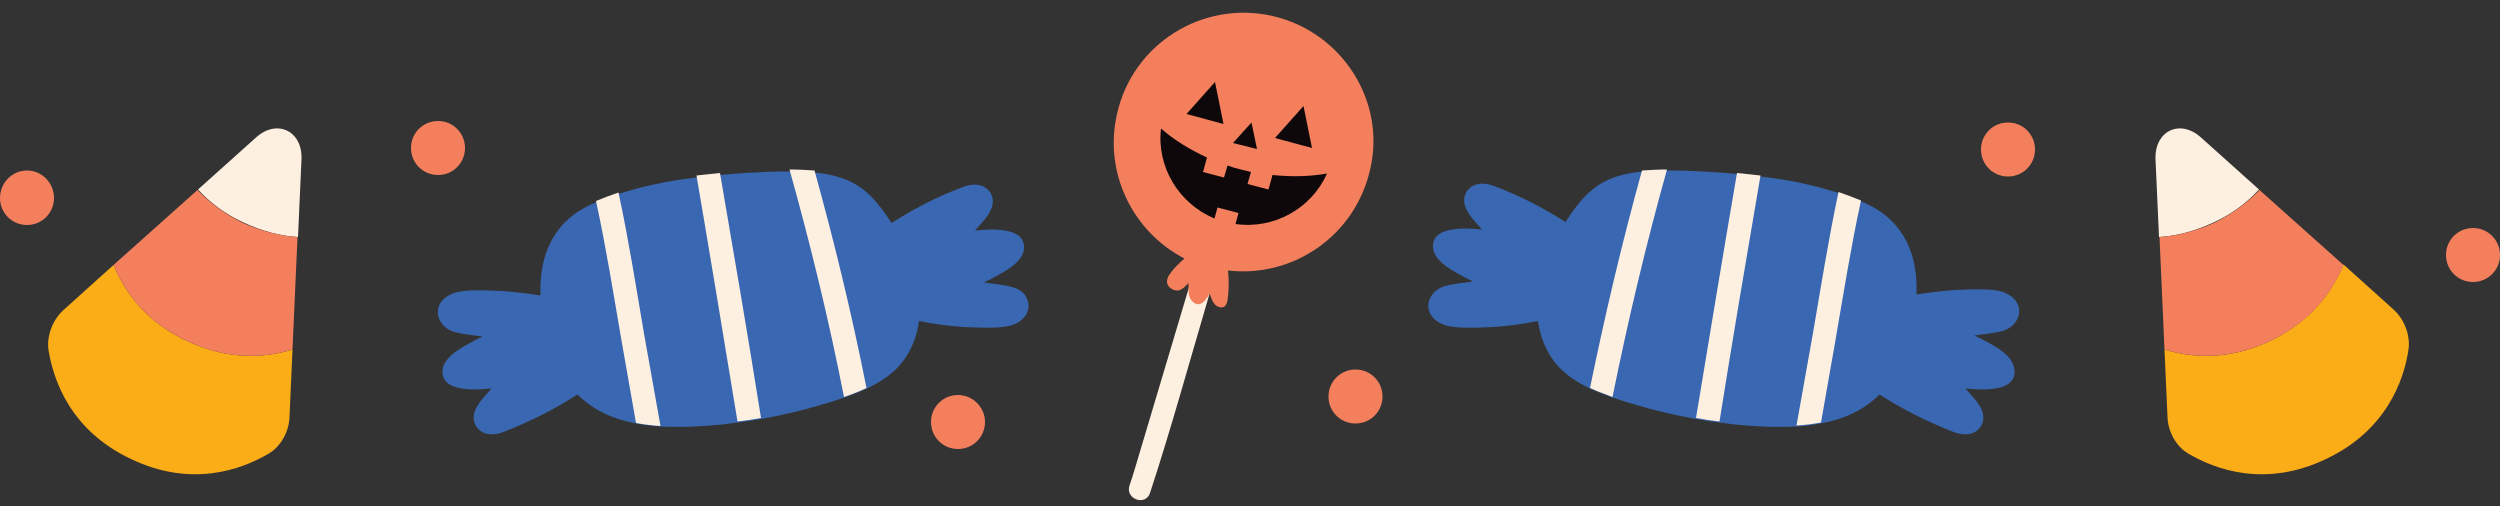
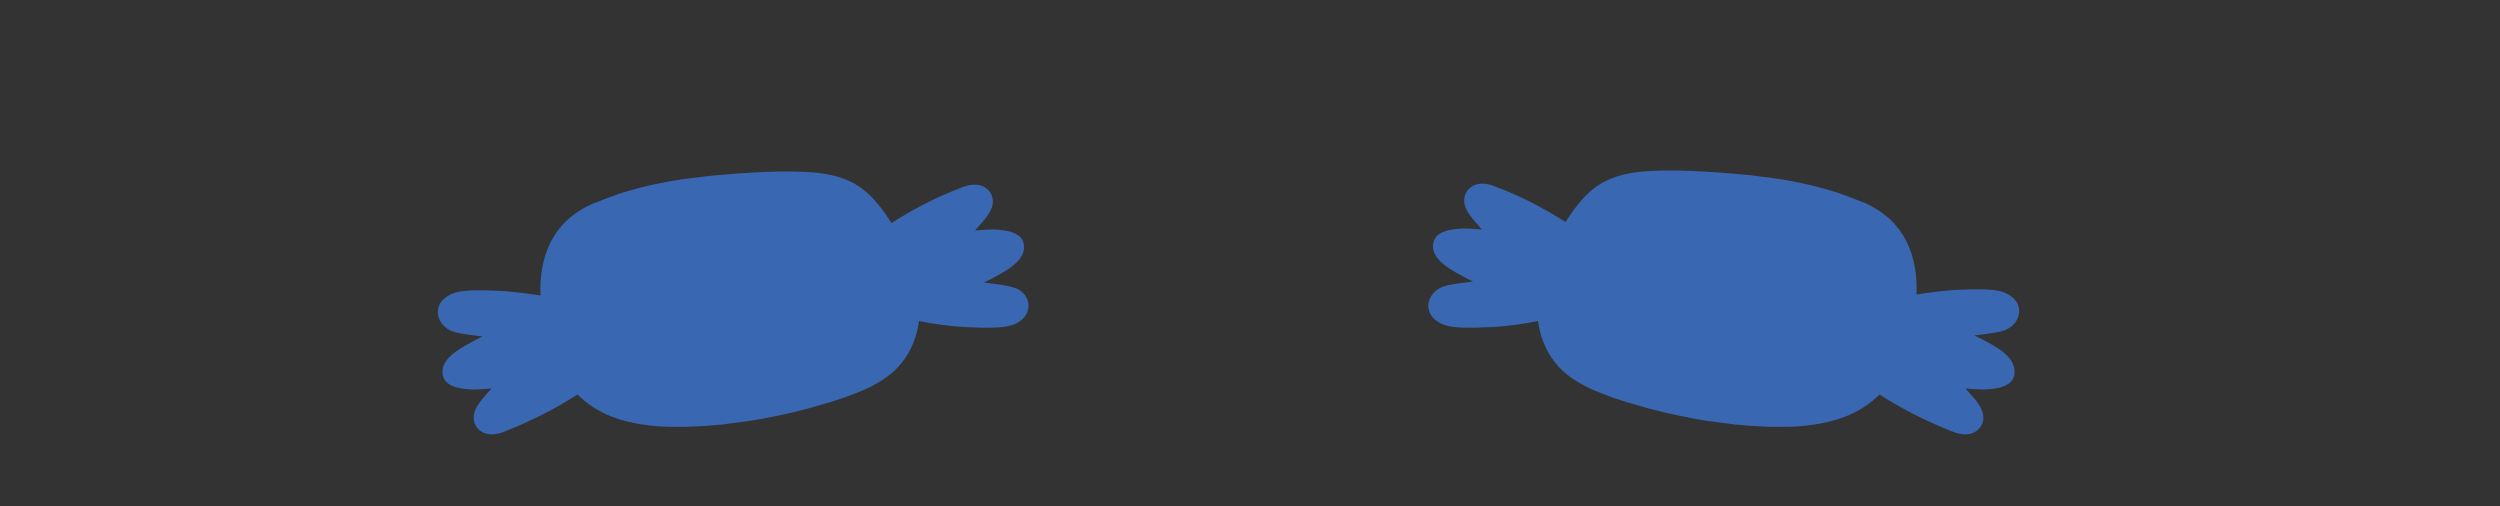
<svg xmlns="http://www.w3.org/2000/svg" height="101.3" preserveAspectRatio="xMidYMid meet" version="1.0" viewBox="0.0 -2.6 500.0 101.3" width="500.0" zoomAndPan="magnify">
  <rect x="0.0" y="-2.6" width="500.0" height="101.3" fill="#333333" stroke="none" />
  <g id="change1_1">
-     <path d="M37.4,65.6c8.3,3.9,15.6,3.4,21.1,1.7l-0.6,13.5c-0.1,3-1.8,6-4.3,7.4c-5.3,3.1-15.3,6.8-27.4,1 C14.1,83.5,10.7,73.5,9.7,67.4c-0.4-2.8,0.8-6,3-8l10-9C24.9,55.7,29.1,61.7,37.4,65.6z M454,65.6c-8.3,3.9-15.6,3.4-21.1,1.7 l0.6,13.5c0.1,3,1.8,6,4.3,7.4c5.3,3.1,15.3,6.8,27.4,1c12.1-5.7,15.6-15.8,16.5-21.9c0.4-2.8-0.8-6-3-8l-10-9 C466.5,55.7,462.2,61.7,454,65.6z" fill="#FBAD18" />
-   </g>
+     </g>
  <g id="change2_1">
    <path d="M203.9,61.7c-1.3,0.9-2.9,1.1-4.5,1.2c-2.2,0.1-4.4,0-6.7-0.1c-3-0.2-6-0.6-8.9-1.2c-0.4,3-1.5,5.9-3.4,8.3 c-1.8,2.3-4.3,3.9-7,5.2c-1.5,0.7-3,1.2-4.5,1.8c-1.3,0.4-2.6,0.9-3.8,1.2c-4.2,1.3-8.5,2.3-12.9,3.1c-1.6,0.3-3.1,0.5-4.7,0.7 c-1,0.1-2.1,0.3-3.1,0.4c-3.9,0.4-8.1,0.6-12.2,0.4c-1.7-0.1-3.3-0.3-4.9-0.6c-4.5-0.8-8.6-2.6-11.8-5.8c-4.5,2.9-9.3,5.3-14.3,7.3 c-1.4,0.6-3.1,1-4.6,0.3c-1.6-0.8-2.2-2.5-1.7-4.1c0.6-1.8,2.2-3.3,3.4-4.7c0,0,0,0,0,0c-1.3,0.1-2.5,0.2-3.8,0.2 c-2.4-0.1-6.3-0.5-6-3.9c0.3-2.8,4.2-4.7,6.4-5.9c0.5-0.3,1.1-0.5,1.6-0.8c0,0,0,0,0,0c-1.9-0.3-4-0.4-5.9-1c-3.2-1.1-4.3-5-1.2-7 c1.3-0.9,2.9-1.1,4.5-1.2c2.2-0.1,4.4,0,6.7,0.1c2.5,0.2,5,0.5,7.5,0.9c-0.3-7.5,2.2-14.5,9.9-18.1c0.4-0.2,0.8-0.4,1.2-0.5 c1.5-0.6,3-1.2,4.5-1.7c4.9-1.6,10.2-2.7,15.6-3.3c1.6-0.2,3.1-0.4,4.7-0.5c4.1-0.4,8.1-0.6,11.9-0.7c0.7,0,1.4,0,2,0 c1.9,0,3.5,0.1,5,0.2c6,0.6,9.4,2.4,12.5,6.1c1.1,1.3,2,2.6,2.9,4c4.4-2.8,9-5.2,13.8-7c1.4-0.6,3.1-1,4.6-0.3 c1.6,0.8,2.2,2.5,1.7,4.1c-0.6,1.8-2.2,3.3-3.4,4.7c0,0,0,0,0,0c1.3-0.1,2.5-0.2,3.8-0.2c2.4,0.1,6.3,0.5,6,3.9 c-0.3,2.8-4.2,4.7-6.4,5.9c-0.5,0.3-1.1,0.5-1.6,0.8c0,0,0,0,0,0c1.9,0.3,4,0.4,5.9,1C205.8,55.7,207,59.6,203.9,61.7z M396.5,65.3 c-0.5-0.3-1.1-0.5-1.6-0.8c0,0,0,0,0,0c1.9-0.3,4-0.4,5.9-1c3.2-1.1,4.3-5,1.2-7c-1.3-0.9-2.9-1.1-4.5-1.2c-2.2-0.1-4.4,0-6.7,0.1 c-2.5,0.2-5,0.5-7.5,0.9c0.3-7.5-2.2-14.5-9.9-18.1c-0.4-0.2-0.8-0.4-1.2-0.5c-1.5-0.6-3-1.2-4.5-1.7c-4.9-1.6-10.2-2.7-15.6-3.3 c-1.6-0.2-3.1-0.4-4.7-0.5c-4.1-0.4-8.1-0.6-11.9-0.7c-0.7,0-1.4,0-2,0c-1.9,0-3.5,0.1-5,0.2c-6,0.6-9.4,2.4-12.5,6.1 c-1.1,1.3-2,2.6-2.9,4c-4.4-2.8-9-5.2-13.8-7c-1.4-0.6-3.1-1-4.6-0.3c-1.6,0.8-2.2,2.5-1.7,4.1c0.6,1.8,2.2,3.3,3.4,4.7c0,0,0,0,0,0 c-1.3-0.1-2.5-0.2-3.8-0.2c-2.4,0.1-6.3,0.5-6,3.9c0.3,2.8,4.2,4.7,6.4,5.9c0.5,0.3,1.1,0.5,1.6,0.8c0,0,0,0,0,0 c-1.9,0.3-4,0.4-5.9,1c-3.2,1.1-4.3,5-1.2,7c1.3,0.9,2.9,1.1,4.5,1.2c2.2,0.1,4.4,0,6.7-0.1c3-0.2,6-0.6,8.9-1.2 c0.4,3,1.5,5.9,3.4,8.3c1.8,2.3,4.3,3.9,7,5.2c1.5,0.7,3,1.2,4.5,1.8c1.3,0.4,2.6,0.9,3.8,1.2c4.2,1.3,8.5,2.3,12.9,3.1 c1.6,0.3,3.1,0.5,4.7,0.7c1,0.1,2.1,0.3,3.1,0.4c3.9,0.4,8.1,0.6,12.2,0.4c1.7-0.1,3.3-0.3,4.9-0.6c4.5-0.8,8.6-2.6,11.8-5.8 c4.5,2.9,9.3,5.3,14.3,7.3c1.4,0.6,3.1,1,4.6,0.3c1.6-0.8,2.2-2.5,1.7-4.1c-0.6-1.8-2.2-3.3-3.4-4.7c0,0,0,0,0,0 c1.3,0.1,2.5,0.2,3.8,0.2c2.4-0.1,6.3-0.5,6-3.9C402.6,68.3,398.7,66.5,396.5,65.3z" fill="#3967B1" />
  </g>
  <g id="change3_1">
-     <path d="M60.3,29.2l-0.7,15.6c-3.4-0.2-7-1.1-10.9-2.9c-3.9-1.8-6.8-4.1-9.1-6.6l11.6-10.4 C55.4,21.1,60.5,23.6,60.3,29.2z M123.7,35.9c-1.5,0.5-3,1.1-4.5,1.7c2,9.2,3.5,18.6,5.1,27.9c1,5.5,1.9,11,2.9,16.5 c1.6,0.3,3.3,0.5,4.9,0.6c-1.1-6.2-2.2-12.3-3.3-18.5C127.2,54.7,125.7,45.2,123.7,35.9z M139.3,32.5c2.8,16.4,5.5,32.8,8.2,49.2 c1.6-0.2,3.1-0.4,4.7-0.7c-2.6-16.4-5.4-32.7-8.2-49C142.4,32.2,140.8,32.3,139.3,32.5z M157.9,31.3c4.2,15,7.9,30.2,10.9,45.5 c1.5-0.5,3-1.1,4.5-1.8c-2.9-14.6-6.4-29.1-10.4-43.5C161.5,31.4,159.8,31.3,157.9,31.3z M239.1,50.5c-3.7,12.4-7.4,24.8-11.1,37.2 c-0.7,2.3-1.3,4.5-2.1,6.8c-0.9,2.7,3.2,4.2,4.1,1.5c4.2-12.8,7.8-25.9,11.6-38.8c0.5-1.7,1-3.4,1.5-5.2 C244,49.4,239.9,47.8,239.1,50.5L239.1,50.5z M431.1,29.2l0.7,15.6c3.4-0.2,7-1.1,10.9-2.9c3.9-1.8,6.8-4.1,9.1-6.6l-11.6-10.4 C436,21.1,430.9,23.6,431.1,29.2z M362.6,64c-1.1,6.2-2.2,12.3-3.3,18.5c1.7-0.1,3.3-0.3,4.9-0.6c1-5.5,1.9-11,2.9-16.5 c1.6-9.3,3.1-18.7,5.1-27.9c-1.5-0.6-3-1.2-4.5-1.7C365.7,45.2,364.2,54.7,362.6,64z M347.4,32c-2.8,16.3-5.5,32.7-8.2,49 c1.6,0.3,3.1,0.5,4.7,0.7c2.6-16.4,5.4-32.8,8.2-49.2C350.6,32.3,349,32.2,347.4,32z M328.4,31.5c-4,14.4-7.4,28.9-10.4,43.5 c1.5,0.7,3,1.2,4.5,1.8c3.1-15.3,6.7-30.5,10.9-45.5C331.6,31.3,329.9,31.4,328.4,31.5z" fill="#FDF0E1" />
-   </g>
+     </g>
  <g id="change4_1">
-     <path d="M59.5,44.8l-1,22.5C53,69,45.7,69.5,37.4,65.6c-8.3-3.9-12.5-9.9-14.7-15.2l16.8-15c2.3,2.4,5.3,4.7,9.1,6.6 C52.5,43.7,56.2,44.6,59.5,44.8z M254.5,0.6c-14-3.2-28,5.6-31.1,19.6c-2.7,11.8,3.2,23.6,13.5,28.9c-0.6,0.5-1.1,1-1.6,1.5 c-0.5,0.5-1,1.1-1.4,1.7c-0.3,0.4-0.5,0.9-0.5,1.5c0.1,1.3,1.8,2.1,2.8,1.5c0.6-0.3,1-0.8,1.5-1.3c0,0,0,0,0,0c0,0.2,0,0.4,0,0.6 c0,0.9-0.1,2.4,0.9,3.2c1.2,1,2.1,0.1,2.6-0.6c0.3-0.3,0.5-0.7,0.7-1.1c0,0,0,0,0,0c0.3,0.7,0.5,1.5,1,2.1c0.5,0.6,1.3,0.8,1.8,0.6 c0.5-0.2,0.7-0.8,0.8-1.3c0.3-1.9,0.3-4,0.1-6c13.1,1.5,25.4-7,28.4-20.1C277.3,17.8,268.5,3.8,254.5,0.6z M431.9,44.8l1,22.5 c5.5,1.7,12.8,2.2,21.1-1.7c8.3-3.9,12.5-9.9,14.7-15.2l-16.8-15c-2.3,2.4-5.3,4.7-9.1,6.6C438.9,43.7,435.2,44.6,431.9,44.8z M87.6,21.6c-3,0-5.4,2.4-5.4,5.4s2.4,5.4,5.4,5.4c3,0,5.4-2.4,5.4-5.4S90.6,21.6,87.6,21.6z M191.6,76.4c-3,0-5.4,2.4-5.4,5.4 c0,3,2.4,5.4,5.4,5.4s5.4-2.4,5.4-5.4C197,78.8,194.5,76.4,191.6,76.4z M401.6,21.9c-3,0-5.4,2.4-5.4,5.4s2.4,5.4,5.4,5.4 c3,0,5.4-2.4,5.4-5.4S404.6,21.9,401.6,21.9z M271.1,71.3c-3,0-5.4,2.4-5.4,5.4s2.4,5.4,5.4,5.4s5.4-2.4,5.4-5.4 S274.1,71.3,271.1,71.3z M5.4,31.5C2.4,31.5,0,34,0,37s2.4,5.4,5.4,5.4s5.4-2.4,5.4-5.4S8.4,31.5,5.4,31.5z M494.6,43 c-3,0-5.4,2.4-5.4,5.4s2.4,5.4,5.4,5.4s5.4-2.4,5.4-5.4S497.6,43,494.6,43z" fill="#F47F5D" />
-   </g>
+     </g>
  <g id="change5_1">
-     <path d="M247.1,42.2l0.6-2.2l-4.2-1.1l-0.6,2.2c-7.2-3-11.6-10.4-10.7-18c2.5,2.2,5.7,4.2,9.2,5.8l-0.8,2.9l4.2,1.1 l0.7-2.4c0.8,0.3,1.5,0.5,2.3,0.7c0.8,0.2,1.6,0.4,2.4,0.6l-0.7,2.4l4.2,1.1l0.8-2.9c3.9,0.4,7.6,0.3,10.9-0.3 C262.3,39.1,254.8,43.3,247.1,42.2z M243,13.8l-5.7,6.4l3.7,1l3.7,1L243,13.8z M260.7,18.6L255,25l3.7,1l3.7,1L260.7,18.6z M250.3,21.9l-3.7,4.1l2.4,0.6l2.4,0.6L250.3,21.9z" fill="#0E080A" />
-   </g>
+     </g>
</svg>